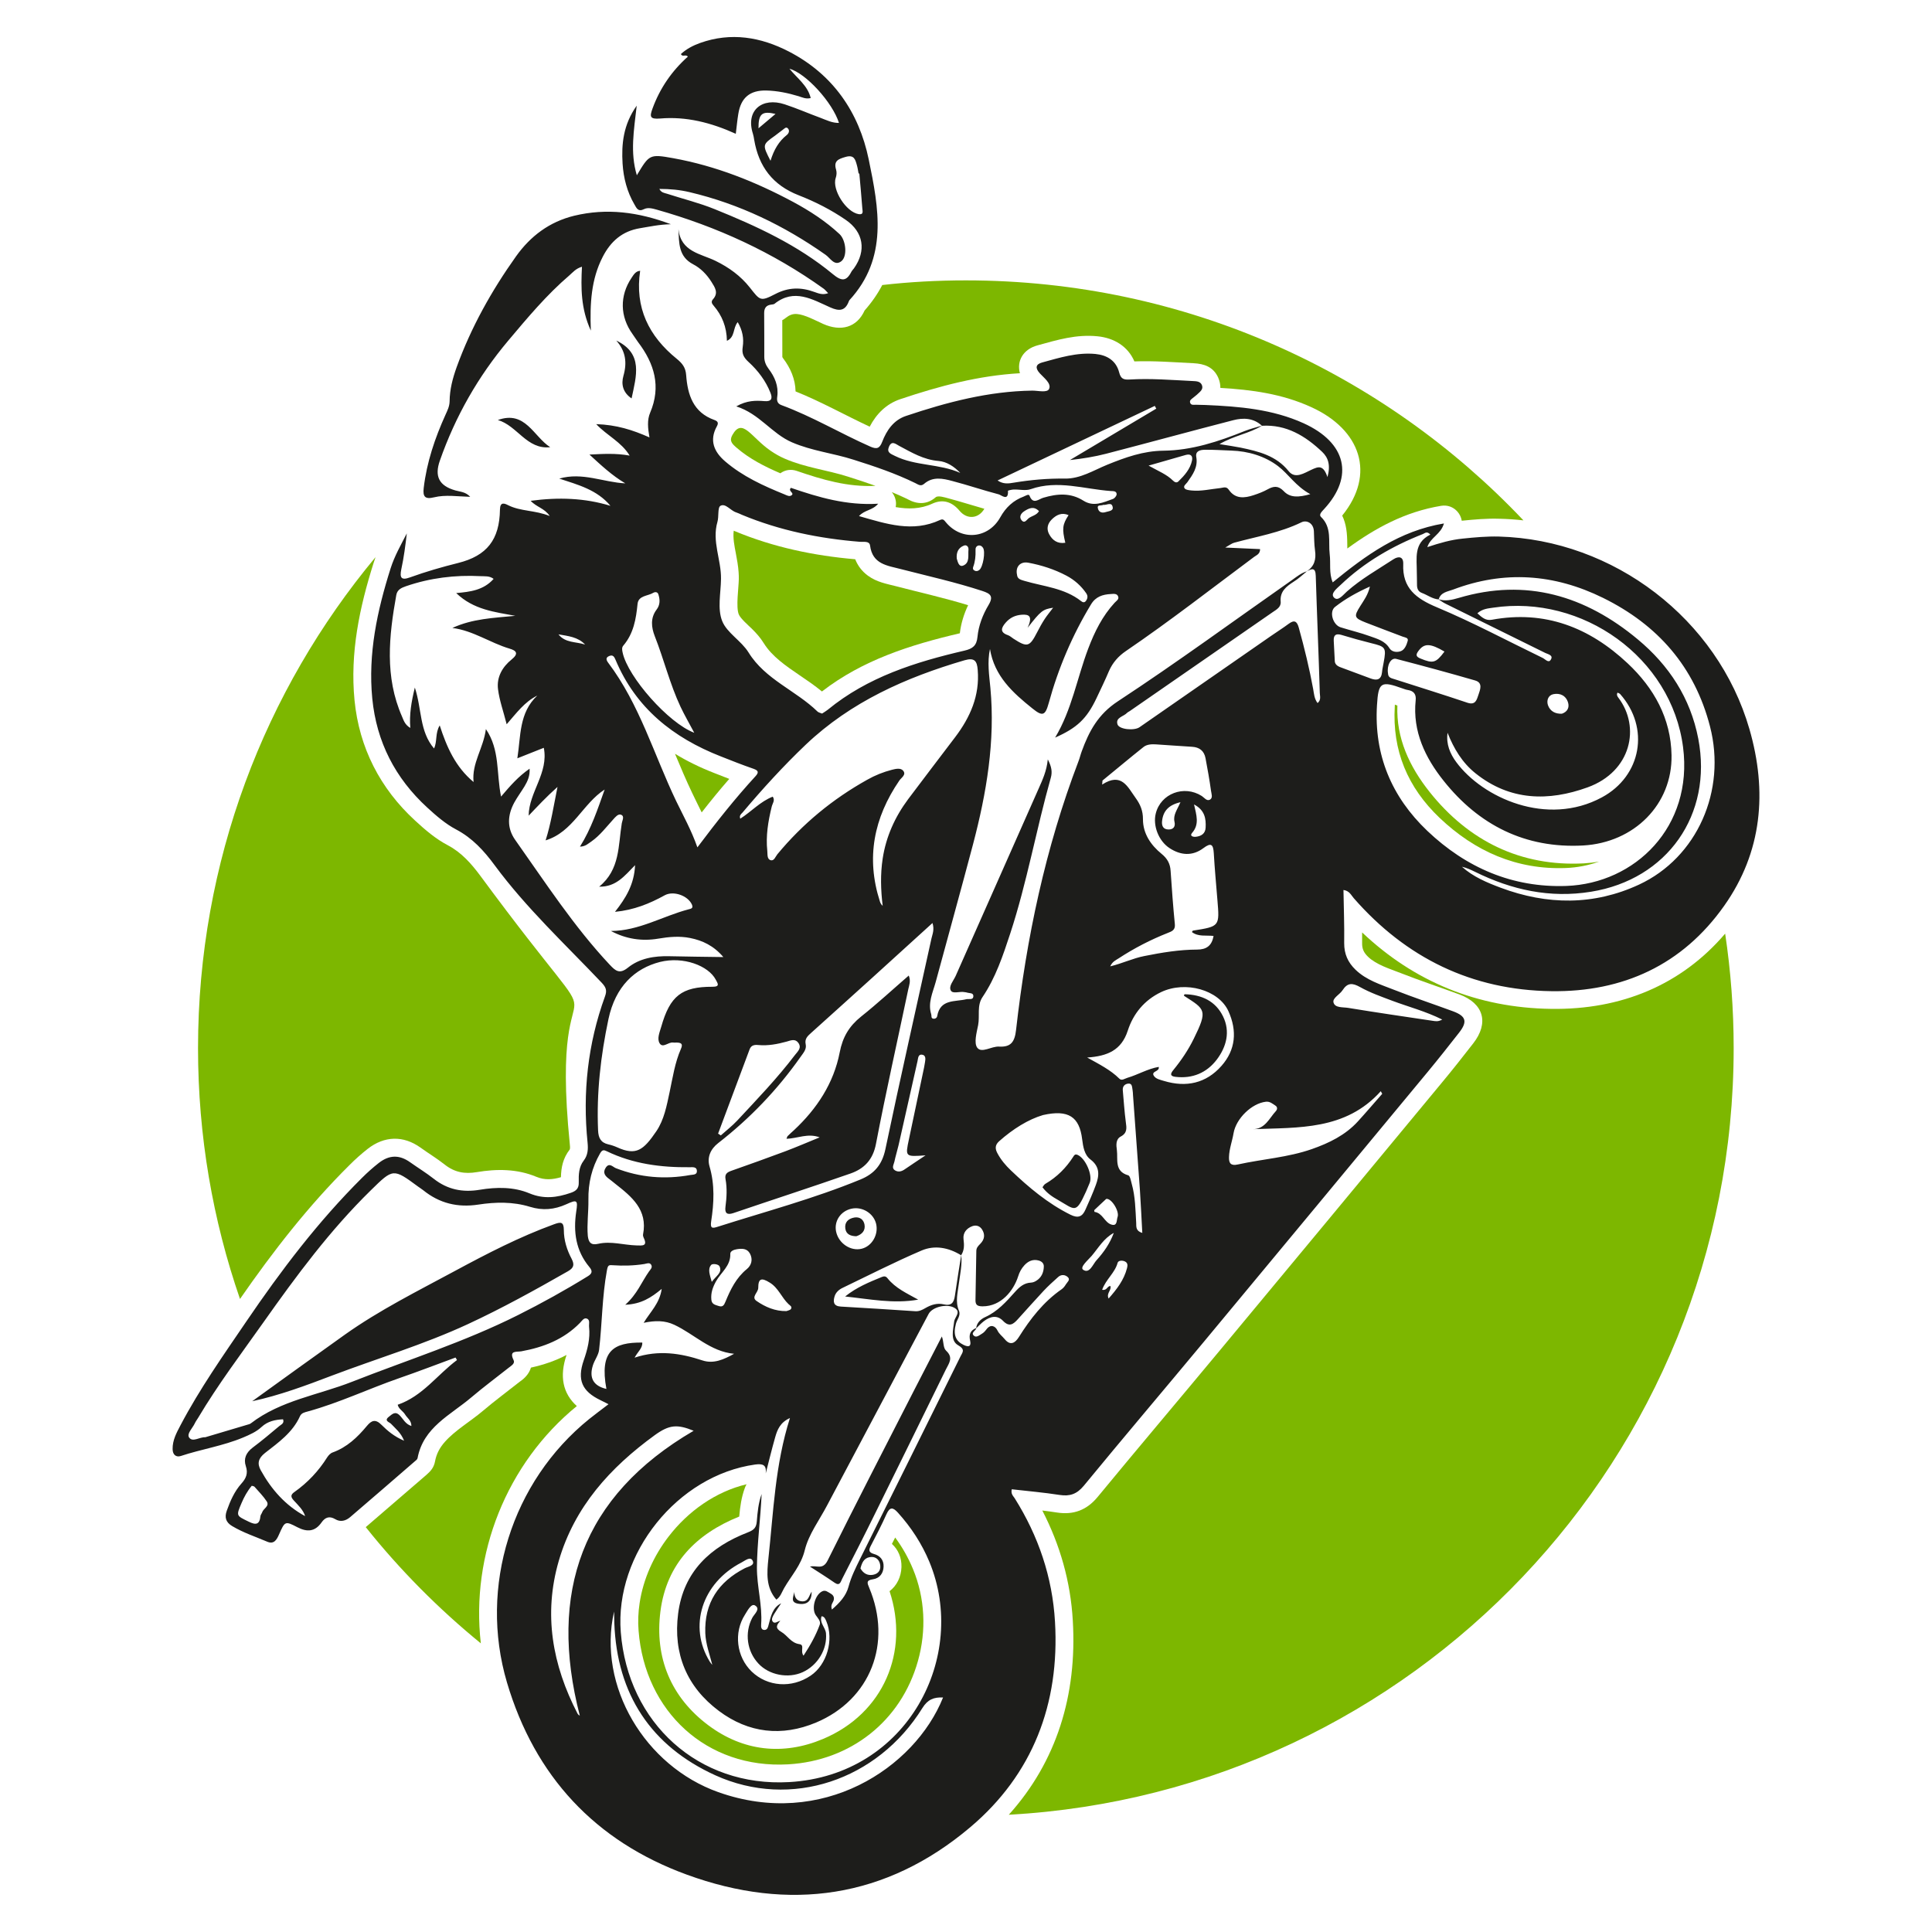
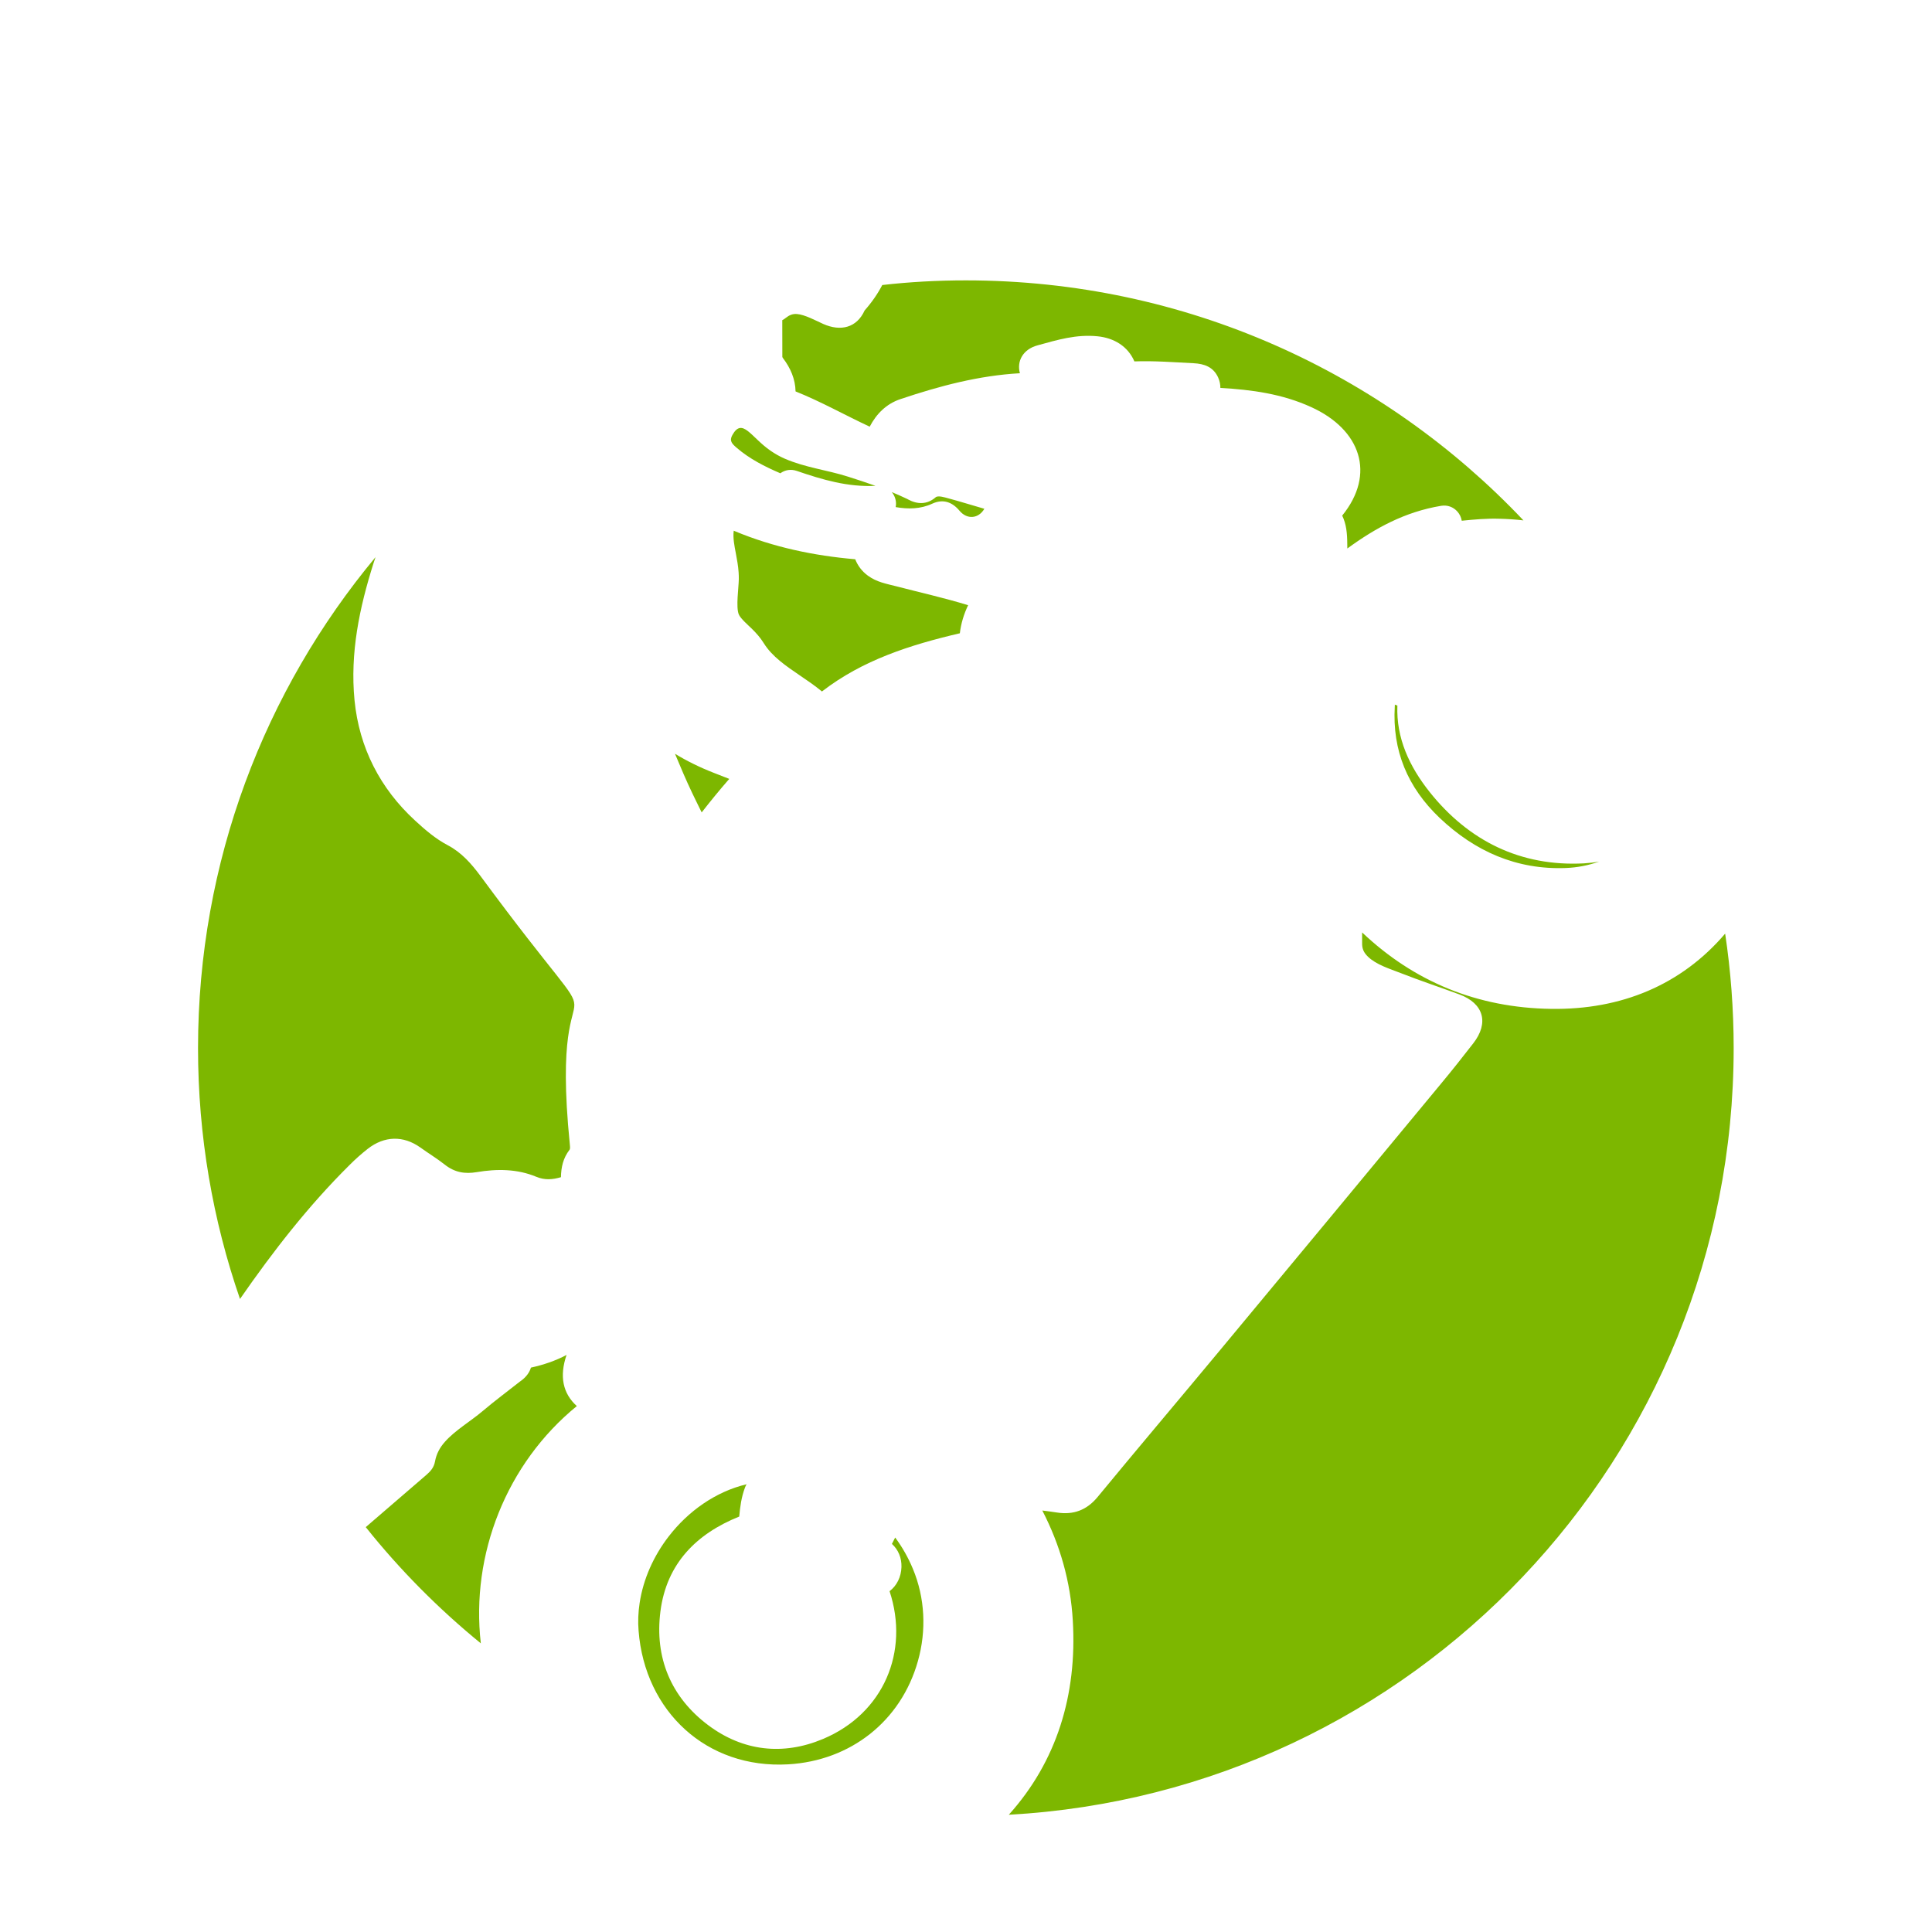
<svg xmlns="http://www.w3.org/2000/svg" version="1.1" id="Calque_1" x="0px" y="0px" width="32px" height="32px" viewBox="0 0 32 32" enable-background="new 0 0 32 32" xml:space="preserve">
  <g>
    <path fill-rule="evenodd" clip-rule="evenodd" fill="#7DB700" d="M15.998,4.644c3.637,0,6.918,1.527,9.235,3.975   c-0.132-0.015-0.264-0.024-0.397-0.027c-0.21-0.007-0.417,0.012-0.625,0.033c-0.008-0.055-0.033-0.107-0.072-0.152   c-0.069-0.077-0.166-0.112-0.27-0.095c-0.597,0.099-1.088,0.367-1.553,0.707c-0.001-0.026-0.001-0.051-0.001-0.075   c-0.001-0.175-0.015-0.329-0.084-0.47c0.56-0.689,0.307-1.424-0.513-1.797c-0.481-0.22-0.986-0.288-1.505-0.318   c0.001-0.054-0.01-0.11-0.035-0.169c-0.079-0.178-0.231-0.231-0.41-0.24c-0.327-0.016-0.652-0.042-0.979-0.03   c-0.106-0.248-0.335-0.389-0.611-0.416c-0.352-0.035-0.659,0.058-0.993,0.15c-0.244,0.066-0.347,0.265-0.292,0.462   c-0.68,0.038-1.331,0.211-1.977,0.428c-0.238,0.079-0.401,0.247-0.511,0.457c-0.412-0.192-0.806-0.415-1.228-0.584   c-0.004-0.203-0.083-0.387-0.209-0.552c-0.002-0.004-0.009-0.013-0.01-0.017c-0.001-0.204,0-0.407-0.001-0.611   c0.02-0.01,0.039-0.022,0.058-0.038c0.056-0.044,0.11-0.069,0.183-0.064c0.131,0.009,0.318,0.111,0.438,0.165   c0.289,0.128,0.555,0.063,0.685-0.224c0.122-0.138,0.217-0.277,0.292-0.421C15.066,4.669,15.529,4.644,15.998,4.644L15.998,4.644z    M28.574,15.464c0.093,0.619,0.141,1.252,0.141,1.896c0,6.786-5.313,12.329-12.006,12.698c0.792-0.881,1.133-1.983,1.06-3.215   c-0.037-0.648-0.212-1.257-0.505-1.824c0.08,0.01,0.161,0.02,0.242,0.033c0.275,0.043,0.494-0.04,0.673-0.256   c0.659-0.8,1.33-1.592,1.993-2.39c1.237-1.488,2.472-2.978,3.705-4.468c0.179-0.215,0.353-0.436,0.524-0.656   c0.265-0.339,0.174-0.662-0.229-0.811c-0.324-0.12-0.652-0.228-0.975-0.355c-0.174-0.068-0.402-0.137-0.539-0.27   c-0.068-0.066-0.099-0.129-0.097-0.225c0-0.059,0-0.118,0-0.177c0.858,0.813,1.906,1.25,3.133,1.266   C26.846,16.727,27.845,16.318,28.574,15.464L28.574,15.464z M7.964,27.219c-0.701-0.572-1.341-1.217-1.906-1.925   c0.335-0.287,0.67-0.576,1.004-0.865c0.072-0.063,0.124-0.122,0.143-0.222c0.023-0.127,0.079-0.23,0.164-0.326   c0.169-0.191,0.427-0.341,0.625-0.509c0.199-0.169,0.41-0.325,0.615-0.487c0.011-0.007,0.022-0.016,0.033-0.024   c0.074-0.057,0.128-0.128,0.152-0.209c0.209-0.046,0.407-0.113,0.59-0.21c-0.121,0.354-0.062,0.638,0.17,0.847   C8.389,24.239,7.795,25.747,7.964,27.219L7.964,27.219z M3.975,21.515c-0.45-1.302-0.695-2.699-0.695-4.154   c0-3.093,1.105-5.928,2.94-8.133C6.209,9.259,6.198,9.291,6.188,9.324c-0.235,0.742-0.392,1.492-0.316,2.274   c0.077,0.786,0.424,1.462,1.005,1.995c0.166,0.153,0.338,0.301,0.54,0.407c0.226,0.119,0.389,0.304,0.539,0.506   c2.546,3.453,1.111,0.755,1.482,4.448c0.002,0.019,0.009,0.071-0.004,0.089c-0.107,0.138-0.14,0.29-0.143,0.455   c-0.137,0.04-0.267,0.052-0.409-0.007c-0.314-0.131-0.652-0.133-0.984-0.077c-0.201,0.034-0.369,0.004-0.531-0.124   c-0.129-0.102-0.269-0.186-0.402-0.282c-0.285-0.204-0.599-0.195-0.875,0.021c-0.107,0.084-0.208,0.174-0.303,0.27   C5.106,19.974,4.52,20.729,3.975,21.515L3.975,21.515z M12.765,7.467c-0.326-0.223-0.468-0.56-0.635-0.261   c-0.054,0.096-0.006,0.144,0.072,0.211c0.212,0.183,0.466,0.312,0.723,0.422c0.078-0.057,0.176-0.072,0.27-0.04   c0.427,0.147,0.85,0.271,1.306,0.248c-0.151-0.054-0.303-0.104-0.455-0.152c-0.351-0.112-0.704-0.149-1.048-0.298   C12.916,7.562,12.838,7.517,12.765,7.467L12.765,7.467z M14.771,8.151c0.014,0.017,0.026,0.035,0.037,0.056   c0.031,0.062,0.04,0.129,0.027,0.192c0.206,0.036,0.412,0.034,0.607-0.057c0.181-0.083,0.332-0.025,0.451,0.118   c0.125,0.149,0.314,0.133,0.411-0.033C16.103,8.37,15.903,8.306,15.7,8.252c-0.042-0.011-0.162-0.05-0.202-0.016   c-0.142,0.124-0.304,0.12-0.46,0.035c-0.003-0.001-0.005-0.003-0.008-0.005C14.945,8.225,14.859,8.188,14.771,8.151L14.771,8.151z    M12.366,24.584c-0.012,0.018-0.021,0.038-0.029,0.061c-0.057,0.154-0.079,0.312-0.093,0.474c-0.71,0.285-1.204,0.78-1.305,1.569   c-0.099,0.767,0.173,1.423,0.792,1.887c0.576,0.431,1.238,0.506,1.9,0.228c1.006-0.422,1.434-1.448,1.103-2.448   c0.12-0.091,0.192-0.236,0.197-0.399c0.005-0.154-0.054-0.29-0.158-0.384c0.018-0.036,0.036-0.071,0.054-0.106   c0.118,0.16,0.216,0.332,0.293,0.518c0.202,0.483,0.226,1.024,0.084,1.527c-0.28,0.999-1.119,1.653-2.15,1.712   c-1.351,0.077-2.373-0.877-2.477-2.212c-0.013-0.152-0.006-0.306,0.017-0.458c0.06-0.401,0.234-0.784,0.481-1.104   C11.396,25.032,11.852,24.706,12.366,24.584L12.366,24.584z M13.614,11.453c0.674-0.521,1.46-0.771,2.284-0.964   c0.019-0.162,0.067-0.318,0.137-0.465c-0.39-0.12-0.79-0.209-1.185-0.312c-0.172-0.044-0.327-0.069-0.476-0.178   c-0.098-0.072-0.167-0.165-0.209-0.271c-0.685-0.059-1.354-0.199-1.991-0.464c-0.006-0.002-0.014-0.006-0.021-0.009   c-0.016,0.121,0.012,0.255,0.034,0.37c0.02,0.107,0.04,0.213,0.047,0.322c0.002,0.037,0.004,0.074,0.003,0.11   c-0.002,0.141-0.05,0.462-0.001,0.583c0.026,0.067,0.16,0.184,0.213,0.235c0.075,0.074,0.145,0.151,0.2,0.241   c0.14,0.226,0.373,0.381,0.587,0.528C13.366,11.267,13.494,11.354,13.614,11.453L13.614,11.453z M26.487,14.27   c-0.177,0.064-0.364,0.1-0.553,0.107c-0.813,0.031-1.505-0.275-2.09-0.831c-0.529-0.504-0.786-1.114-0.742-1.847   c0.001-0.008,0.001-0.018,0.001-0.028c0.011,0.004,0.021,0.008,0.028,0.01c0.004,0.002,0.009,0.004,0.014,0.005   c-0.021,0.538,0.199,1.01,0.532,1.429c0.647,0.814,1.511,1.241,2.559,1.185C26.32,14.295,26.405,14.285,26.487,14.27L26.487,14.27z    M11.622,13.456c-0.051-0.105-0.104-0.209-0.155-0.317c-0.104-0.217-0.196-0.436-0.287-0.654c0.202,0.123,0.419,0.229,0.651,0.319   c0.083,0.032,0.165,0.064,0.248,0.097C11.921,13.081,11.77,13.267,11.622,13.456z" />
-     <path fill-rule="evenodd" clip-rule="evenodd" fill="#1D1D1B" d="M18.274,8.362c0.055,0.01,0.139-0.058,0.156,0.039   c0.012,0.062-0.067,0.065-0.114,0.08c-0.056,0.019-0.11,0.008-0.129-0.051C18.162,8.35,18.24,8.381,18.274,8.362L18.274,8.362z    M14.183,20.476c0.095-0.03,0.154-0.094,0.136-0.194c-0.016-0.083-0.079-0.131-0.169-0.116c-0.098,0.018-0.163,0.076-0.149,0.182   C14.014,20.446,14.091,20.474,14.183,20.476L14.183,20.476z M15.208,21.526c-0.188-0.105-0.375-0.188-0.508-0.354   c-0.026-0.034-0.055-0.037-0.092-0.022c-0.21,0.086-0.421,0.171-0.61,0.324C14.401,21.516,14.8,21.599,15.208,21.526L15.208,21.526   z M17.267,19.665c0.074,0.099,0.165,0.158,0.255,0.209c0.289,0.166,0.295,0.237,0.465-0.136c0.021-0.048,0.042-0.097,0.062-0.146   c0.053-0.131-0.072-0.41-0.202-0.464c-0.04-0.017-0.055,0.005-0.069,0.029c-0.119,0.186-0.271,0.338-0.462,0.45   C17.293,19.62,17.28,19.647,17.267,19.665L17.267,19.665z M19.612,16.479c0,0.006-0.002,0.015,0.001,0.016   c0.349,0.224,0.395,0.233,0.159,0.711c-0.091,0.185-0.206,0.356-0.337,0.516c-0.053,0.064-0.057,0.103,0.035,0.114   c0.281,0.033,0.516-0.066,0.684-0.286c0.16-0.212,0.226-0.463,0.104-0.714c-0.123-0.254-0.355-0.362-0.634-0.368   C19.62,16.467,19.616,16.475,19.612,16.479L19.612,16.479z M13.444,26.364c-0.047,0.061-0.049,0.166-0.161,0.159   c-0.097-0.006-0.122-0.075-0.13-0.156c-0.003,0.073-0.074,0.17,0.065,0.195C13.372,26.588,13.444,26.517,13.444,26.364   L13.444,26.364z M15.6,22.136c-0.153,0.296-0.307,0.593-0.459,0.89c-0.48,0.939-0.964,1.876-1.433,2.821   c-0.081,0.164-0.187,0.073-0.292,0.101c0.136,0.088,0.274,0.174,0.408,0.267c0.087,0.06,0.1-0.016,0.124-0.063   c0.185-0.362,0.37-0.724,0.549-1.089c0.392-0.792,0.78-1.586,1.169-2.379c0.051-0.103,0.13-0.196,0.005-0.312   C15.618,22.323,15.635,22.228,15.6,22.136L15.6,22.136z M15.052,16.158c-0.268,0.232-0.521,0.466-0.79,0.68   c-0.197,0.158-0.305,0.338-0.354,0.593c-0.099,0.511-0.378,0.935-0.759,1.29c-0.035,0.032-0.07,0.063-0.104,0.097   c-0.007,0.007-0.009,0.02-0.018,0.044c0.184-0.006,0.354-0.097,0.549-0.024c-0.188,0.077-0.376,0.158-0.566,0.23   c-0.298,0.111-0.598,0.219-0.897,0.324c-0.072,0.025-0.111,0.056-0.096,0.138c0.028,0.153,0.019,0.306-0.001,0.458   c-0.013,0.1,0.02,0.141,0.129,0.105c0.647-0.22,1.297-0.431,1.942-0.656c0.226-0.079,0.372-0.227,0.422-0.492   c0.164-0.856,0.356-1.707,0.535-2.56C15.058,16.319,15.089,16.251,15.052,16.158L15.052,16.158z M4.177,23.209   c0.454-0.098,0.889-0.26,1.324-0.426c0.75-0.284,1.519-0.513,2.248-0.851c0.567-0.263,1.113-0.565,1.656-0.875   c0.097-0.055,0.115-0.107,0.062-0.209c-0.078-0.146-0.128-0.308-0.128-0.475c-0.001-0.141-0.054-0.135-0.163-0.095   c-0.572,0.208-1.109,0.486-1.645,0.775c-0.617,0.333-1.246,0.646-1.819,1.053C5.198,22.471,4.688,22.841,4.177,23.209L4.177,23.209   z M10.208,5.641c0.157,0.177,0.18,0.366,0.118,0.584c-0.041,0.142-0.007,0.279,0.135,0.374C10.539,6.228,10.658,5.856,10.208,5.641   L10.208,5.641z M8.246,6.957c0.322,0.092,0.479,0.493,0.867,0.45C8.837,7.23,8.701,6.792,8.246,6.957L8.246,6.957z M9.786,5.476   C9.62,5.111,9.621,4.771,9.639,4.418C9.537,4.448,9.489,4.51,9.433,4.559C9.055,4.882,8.737,5.263,8.418,5.642   C7.919,6.235,7.542,6.898,7.286,7.628C7.193,7.891,7.273,8.046,7.542,8.123c0.08,0.023,0.17,0.022,0.246,0.106   C7.575,8.223,7.379,8.191,7.19,8.237c-0.151,0.037-0.189-0.01-0.172-0.155c0.05-0.426,0.186-0.827,0.362-1.215   c0.032-0.07,0.065-0.137,0.067-0.218c0.001-0.197,0.051-0.385,0.117-0.569c0.239-0.659,0.578-1.265,0.983-1.834   C8.786,3.911,9.1,3.673,9.512,3.573c0.538-0.129,1.057-0.063,1.6,0.141C10.917,3.718,10.76,3.754,10.6,3.78   c-0.294,0.048-0.486,0.218-0.618,0.476C9.792,4.626,9.769,5.023,9.786,5.476L9.786,5.476z M9.25,10.507   c0.159,0.028,0.323,0.042,0.441,0.169C9.541,10.626,9.363,10.652,9.25,10.507L9.25,10.507z M11.789,21.232   c-0.032-0.12-0.071-0.208-0.01-0.281c0.021-0.025,0.122-0.016,0.14,0.026C11.965,21.084,11.861,21.131,11.789,21.232L11.789,21.232   z M12.563,2.125c-0.002-0.243,0.06-0.29,0.282-0.238C12.754,1.963,12.669,2.035,12.563,2.125L12.563,2.125z M17.209,8.466   c-0.042,0.071-0.12,0.077-0.174,0.12c-0.031,0.025-0.065,0.089-0.113,0.033c-0.048-0.057-0.012-0.115,0.039-0.149   C17.038,8.419,17.123,8.376,17.209,8.466L17.209,8.466z M15.847,9.253c-0.009-0.097,0.021-0.177,0.115-0.215   c0.05-0.021,0.083,0.02,0.079,0.066c-0.01,0.094,0.026,0.218-0.088,0.264C15.882,9.395,15.865,9.31,15.847,9.253L15.847,9.253z    M16.209,9.035c0.034-0.004,0.056,0.013,0.073,0.039c0.043,0.063,0,0.318-0.061,0.366C16.196,9.46,16.168,9.466,16.14,9.45   c-0.025-0.013-0.03-0.035-0.021-0.059c0.033-0.089,0.042-0.182,0.039-0.277C16.155,9.08,16.166,9.044,16.209,9.035L16.209,9.035z    M19.777,13.324c0.179,0.095,0.2,0.235,0.192,0.385c-0.005,0.099-0.074,0.142-0.165,0.151c-0.044,0.004-0.104-0.013-0.059-0.065   C19.869,13.654,19.817,13.501,19.777,13.324L19.777,13.324z M14.252,25.978c0.022-0.086,0.053-0.17,0.154-0.187   c0.086-0.015,0.151,0.03,0.17,0.114c0.02,0.093-0.021,0.162-0.118,0.179C14.37,26.099,14.3,26.062,14.252,25.978L14.252,25.978z    M18.448,20.421c-0.063,0.172-0.165,0.319-0.284,0.45c-0.064,0.069-0.117,0.233-0.224,0.16c-0.059-0.042,0.079-0.158,0.141-0.229   C18.194,20.668,18.283,20.508,18.448,20.421L18.448,20.421z M19.552,13.287c-0.053,0.125-0.124,0.21-0.099,0.323   c0.019,0.079-0.016,0.129-0.097,0.129c-0.093,0-0.118-0.065-0.108-0.144C19.267,13.433,19.355,13.333,19.552,13.287L19.552,13.287z    M12.762,2.663c0.058-0.187,0.139-0.323,0.27-0.427c0.034-0.027,0.05-0.074,0.019-0.108c-0.032-0.036-0.062,0.006-0.089,0.024   c-0.043,0.03-0.083,0.065-0.125,0.095C12.626,2.397,12.626,2.397,12.762,2.663L12.762,2.663z M23.925,10.792   c-0.142,0.19-0.188,0.201-0.396,0.116c-0.079-0.032-0.082-0.064-0.034-0.128C23.59,10.652,23.688,10.653,23.925,10.792   L23.925,10.792z M25.871,11.821c-0.107,0.006-0.196-0.039-0.232-0.141c-0.026-0.075,0.002-0.163,0.088-0.182   c0.113-0.024,0.212,0.024,0.246,0.142C25.995,11.719,25.962,11.79,25.871,11.821L25.871,11.821z M18.255,21.363   c0.082,0.017,0.083-0.065,0.137-0.062c0.021,0.07-0.072,0.119-0.03,0.207c0.136-0.154,0.255-0.308,0.305-0.504   c0.011-0.042,0.014-0.084-0.03-0.108c-0.046-0.025-0.115-0.02-0.126,0.021C18.466,21.084,18.316,21.191,18.255,21.363   L18.255,21.363z M18.322,19.858c0.085-0.018,0.225,0.207,0.188,0.301c-0.018,0.049,0,0.157-0.104,0.123   c-0.113-0.036-0.144-0.192-0.277-0.209c-0.002-0.001-0.008-0.027-0.002-0.032C18.193,19.977,18.262,19.915,18.322,19.858   L18.322,19.858z M17.645,8.99c-0.129,0.02-0.214-0.04-0.27-0.146c-0.046-0.089-0.022-0.174,0.046-0.241   c0.075-0.074,0.163-0.12,0.278-0.071C17.597,8.688,17.589,8.758,17.645,8.99L17.645,8.99z M15.905,7.833   c-0.347-0.155-0.741-0.112-1.083-0.282c-0.066-0.034-0.138-0.053-0.099-0.149c0.045-0.111,0.111-0.049,0.17-0.017   c0.207,0.11,0.406,0.23,0.652,0.25C15.68,7.646,15.803,7.726,15.905,7.833L15.905,7.833z M19.024,7.712   c0.238-0.068,0.428-0.123,0.617-0.177c0.076-0.021,0.118,0.012,0.103,0.09c-0.029,0.143-0.124,0.249-0.225,0.348   c-0.031,0.031-0.065,0.013-0.092-0.014C19.326,7.859,19.195,7.807,19.024,7.712L19.024,7.712z M13.026,21.716   c-0.188,0.003-0.35-0.068-0.494-0.167c-0.097-0.066,0.027-0.14,0.027-0.218c0-0.157,0.053-0.173,0.192-0.086   c0.141,0.086,0.195,0.247,0.309,0.355c0.023,0.022,0.066,0.042,0.04,0.082C13.086,21.701,13.049,21.706,13.026,21.716   L13.026,21.716z M11.798,27.576c-0.013-0.017-0.029-0.033-0.04-0.051c-0.362-0.585-0.132-1.307,0.525-1.646   c0.059-0.031,0.145-0.104,0.182-0.031c0.044,0.083-0.073,0.098-0.129,0.127c-0.438,0.226-0.672,0.575-0.654,1.076   C11.689,27.232,11.754,27.4,11.798,27.576L11.798,27.576z M4.17,24.609c0.017,0.006,0.037,0.006,0.046,0.017   c0.069,0.079,0.145,0.155,0.202,0.242c0.05,0.079-0.055,0.117-0.075,0.179c-0.007,0.022-0.026,0.042-0.029,0.063   c-0.014,0.145-0.077,0.152-0.196,0.093C3.913,25.103,3.909,25.11,4,24.897C4.043,24.795,4.096,24.698,4.17,24.609L4.17,24.609z    M17.443,10.066c-0.053,0.071-0.101,0.127-0.141,0.189c-0.045,0.069-0.085,0.142-0.122,0.214c-0.127,0.248-0.164,0.258-0.395,0.109   c-0.029-0.02-0.057-0.045-0.089-0.057c-0.142-0.048-0.112-0.125-0.037-0.21c0.069-0.079,0.155-0.121,0.262-0.129   c0.121-0.009,0.19,0.02,0.099,0.217C17.24,10.117,17.271,10.092,17.443,10.066L17.443,10.066z M13.849,20.402   c-0.038-0.174,0.073-0.342,0.253-0.382c0.179-0.04,0.366,0.075,0.409,0.249c0.043,0.179-0.068,0.372-0.239,0.414   C14.09,20.728,13.891,20.595,13.849,20.402L13.849,20.402z M12.204,20.691c-0.049,0.008-0.109,0.031-0.108,0.076   c0.008,0.201-0.156,0.308-0.238,0.458c-0.053,0.097-0.086,0.189-0.076,0.3c0.007,0.081,0.066,0.087,0.12,0.106   c0.068,0.023,0.09-0.012,0.114-0.071c0.083-0.202,0.177-0.396,0.354-0.54c0.077-0.063,0.103-0.16,0.052-0.256   C12.374,20.675,12.289,20.678,12.204,20.691L12.204,20.691z M15.33,19.136c-0.139,0.094-0.241,0.16-0.341,0.229   c-0.053,0.038-0.109,0.054-0.165,0.02c-0.062-0.039-0.02-0.097-0.01-0.144c0.019-0.092,0.048-0.182,0.069-0.273   c0.105-0.464,0.209-0.929,0.314-1.393c0.01-0.043,0.009-0.111,0.068-0.107c0.071,0.005,0.066,0.069,0.056,0.125   c-0.005,0.029-0.009,0.058-0.015,0.086c-0.083,0.396-0.167,0.793-0.251,1.19C14.993,19.161,14.991,19.161,15.33,19.136   L15.33,19.136z M16.845,9.519c-0.029-0.132,0.055-0.223,0.186-0.199c0.221,0.041,0.434,0.11,0.633,0.215   c0.132,0.07,0.242,0.167,0.327,0.291c0.032,0.046,0.024,0.089-0.007,0.13c-0.024,0.031-0.055,0.019-0.078,0   c-0.275-0.217-0.62-0.241-0.939-0.335C16.908,9.603,16.85,9.591,16.845,9.519L16.845,9.519z M14.221,2.875   c0.004-0.001,0.008-0.001,0.012-0.002c0.017,0.193,0.036,0.387,0.05,0.581c0.003,0.041,0.025,0.106-0.06,0.093   c-0.209-0.034-0.446-0.406-0.381-0.599c0.016-0.048,0.019-0.094,0.006-0.139c-0.044-0.145,0.039-0.176,0.158-0.21   c0.142-0.041,0.161,0.045,0.187,0.138C14.206,2.782,14.212,2.828,14.221,2.875L14.221,2.875z M13.608,26.77   c0.049,0.005,0.063,0.048,0.079,0.084c0.128,0.307,0.009,0.719-0.26,0.9c-0.314,0.213-0.715,0.184-0.977-0.068   c-0.252-0.244-0.301-0.645-0.111-0.942c0.042-0.066,0.103-0.19,0.166-0.153c0.099,0.058-0.012,0.141-0.046,0.207   c-0.128,0.246-0.089,0.551,0.103,0.756c0.177,0.191,0.493,0.252,0.734,0.142c0.25-0.115,0.408-0.38,0.385-0.644   C13.671,26.953,13.569,26.88,13.608,26.77L13.608,26.77z M22.69,9.715c-0.033,0.142-0.102,0.231-0.16,0.324   c-0.108,0.172-0.104,0.196,0.095,0.274c0.202,0.08,0.407,0.154,0.609,0.232c0.034,0.013,0.098,0.016,0.082,0.07   c-0.018,0.066-0.049,0.145-0.113,0.17c-0.061,0.023-0.149,0.017-0.189-0.048c-0.075-0.123-0.203-0.156-0.322-0.199   c-0.159-0.058-0.326-0.097-0.488-0.148c-0.128-0.04-0.193-0.26-0.091-0.338C22.282,9.919,22.47,9.814,22.69,9.715L22.69,9.715z    M23.888,16.887c-0.071,0.04-0.117,0.026-0.163,0.02c-0.465-0.069-0.93-0.137-1.393-0.213c-0.087-0.015-0.221,0.004-0.245-0.09   c-0.02-0.073,0.103-0.13,0.15-0.203c0.081-0.125,0.162-0.124,0.29-0.052c0.168,0.094,0.354,0.159,0.534,0.227   C23.33,16.677,23.608,16.748,23.888,16.887L23.888,16.887z M18.92,20.421c-0.014-0.246-0.024-0.483-0.04-0.72   c-0.037-0.522-0.076-1.044-0.114-1.565c-0.002-0.029-0.002-0.059-0.008-0.088c-0.009-0.043-0.004-0.107-0.071-0.1   c-0.058,0.006-0.096,0.046-0.09,0.111c0.016,0.175,0.027,0.352,0.05,0.526c0.014,0.099,0.026,0.181-0.083,0.239   c-0.087,0.046-0.076,0.146-0.065,0.224c0.02,0.155-0.046,0.352,0.188,0.419c0.031,0.009,0.044,0.091,0.058,0.141   c0.06,0.212,0.061,0.43,0.074,0.647C18.821,20.319,18.81,20.389,18.92,20.421L18.92,20.421z M22.108,10.943   c-0.001,0.057,0.041,0.091,0.103,0.112c0.165,0.061,0.33,0.124,0.495,0.184c0.103,0.037,0.173,0.018,0.185-0.107   c0.004-0.052,0.018-0.104,0.026-0.155c0.047-0.251,0.034-0.266-0.205-0.324c-0.165-0.041-0.329-0.087-0.491-0.136   c-0.094-0.028-0.135,0-0.13,0.097C22.097,10.72,22.102,10.825,22.108,10.943L22.108,10.943z M22.99,11.155   c0.002,0.072,0.06,0.079,0.109,0.095c0.402,0.129,0.807,0.255,1.208,0.39c0.133,0.044,0.153-0.052,0.18-0.13   c0.028-0.085,0.079-0.2-0.053-0.239c-0.434-0.126-0.871-0.244-1.309-0.358C23.036,10.89,22.967,11.022,22.99,11.155L22.99,11.155z    M11.939,18.806c-0.015-0.01-0.03-0.02-0.045-0.03c0.174-0.465,0.349-0.93,0.522-1.396c0.026-0.07,0.082-0.077,0.144-0.071   c0.161,0.015,0.316-0.015,0.47-0.057c0.067-0.019,0.14-0.053,0.193,0.021c0.061,0.086-0.012,0.143-0.056,0.201   c-0.292,0.384-0.626,0.732-0.955,1.085C12.129,18.648,12.03,18.724,11.939,18.806L11.939,18.806z M26.791,11.472   c-0.019,0.036-0.003,0.062,0.015,0.085c0.367,0.484,0.216,1.221-0.51,1.484c-0.649,0.235-1.285,0.224-1.855-0.231   c-0.221-0.176-0.362-0.411-0.465-0.673c-0.026,0.188,0.041,0.347,0.145,0.487c0.436,0.59,1.501,1.074,2.411,0.583   c0.657-0.354,0.798-1.152,0.303-1.711C26.824,11.484,26.806,11.48,26.791,11.472L26.791,11.472z M11.499,12.137   c-0.426-0.159-1.1-0.925-1.186-1.327c-0.009-0.042-0.018-0.084,0.012-0.118c0.17-0.2,0.21-0.44,0.235-0.69   c0.015-0.139,0.167-0.128,0.258-0.182c0.031-0.019,0.074-0.019,0.087,0.025c0.028,0.087,0.03,0.174-0.03,0.252   c-0.106,0.14-0.086,0.297-0.03,0.44c0.152,0.386,0.25,0.793,0.427,1.17C11.339,11.848,11.417,11.983,11.499,12.137L11.499,12.137z    M21.703,8.185c-0.242-0.131-0.362-0.334-0.535-0.465c-0.218-0.165-0.492-0.248-0.776-0.257c-0.147-0.005-0.294-0.016-0.44-0.013   c-0.068,0.001-0.156,0.017-0.138,0.119c0.031,0.17-0.059,0.293-0.148,0.419c-0.023,0.031-0.075,0.063-0.044,0.102   c0.021,0.026,0.074,0.029,0.114,0.034c0.16,0.016,0.317-0.024,0.476-0.04c0.05-0.005,0.098-0.034,0.141,0.028   c0.107,0.156,0.259,0.14,0.413,0.089c0.078-0.026,0.156-0.055,0.228-0.095c0.099-0.055,0.176-0.066,0.266,0.026   C21.367,8.248,21.51,8.239,21.703,8.185L21.703,8.185z M22.87,18.074c0.008,0.014,0.016,0.028,0.024,0.043   c-0.135,0.152-0.266,0.307-0.403,0.457c-0.208,0.228-0.479,0.359-0.761,0.458c-0.396,0.139-0.818,0.165-1.226,0.255   c-0.115,0.026-0.152-0.017-0.148-0.123c0.004-0.137,0.054-0.265,0.076-0.397c0.042-0.239,0.298-0.492,0.536-0.519   c0.066-0.007,0.11,0.034,0.158,0.065c0.036,0.024,0.032,0.063,0.005,0.092c-0.11,0.119-0.176,0.296-0.382,0.298   C21.508,18.673,22.286,18.724,22.87,18.074L22.87,18.074z M9.736,20.472c-0.017-0.199,0.013-0.399,0.01-0.598   c-0.005-0.278,0.056-0.532,0.194-0.772c0.035-0.061,0.063-0.057,0.11-0.034c0.434,0.21,0.897,0.27,1.374,0.265   c0.05,0,0.12-0.011,0.119,0.066c0,0.063-0.067,0.055-0.11,0.063c-0.421,0.076-0.832,0.042-1.232-0.113   c-0.051-0.02-0.108-0.098-0.167-0.01c-0.057,0.085-0.011,0.141,0.058,0.19c0.034,0.024,0.064,0.052,0.097,0.077   c0.274,0.215,0.542,0.431,0.462,0.84c-0.003,0.017,0.002,0.037,0.009,0.052c0.071,0.145-0.017,0.133-0.119,0.13   c-0.211-0.006-0.421-0.075-0.631-0.027C9.787,20.63,9.749,20.577,9.736,20.472L9.736,20.472z M17.275,18.469   c0.425-0.096,0.604,0.031,0.649,0.401c0.016,0.125,0.036,0.258,0.138,0.335c0.161,0.122,0.146,0.267,0.088,0.423   c-0.05,0.137-0.111,0.272-0.171,0.406c-0.051,0.118-0.122,0.149-0.25,0.085c-0.374-0.186-0.688-0.45-0.987-0.735   c-0.085-0.081-0.162-0.172-0.218-0.276c-0.04-0.071-0.051-0.137,0.023-0.204C16.779,18.697,17.036,18.539,17.275,18.469   L17.275,18.469z M9.603,28.415c-0.525-2.035,0.032-3.635,1.886-4.717c-0.272-0.111-0.403-0.102-0.646,0.074   c-0.736,0.535-1.327,1.184-1.588,2.081c-0.257,0.885-0.106,1.724,0.31,2.528c0.006,0.01,0.014,0.02,0.023,0.026   C9.596,28.414,9.607,28.417,9.603,28.415L9.603,28.415z M10.171,26.692c-0.281,1.234,0.512,2.56,1.725,2.991   c1.721,0.613,3.255-0.399,3.724-1.567c-0.154-0.008-0.255,0.034-0.342,0.174c-0.742,1.197-2.177,1.683-3.431,1.114   c-1.063-0.484-1.629-1.34-1.672-2.522C10.173,26.819,10.172,26.755,10.171,26.692L10.171,26.692z M10.044,23.005   c-0.117-0.633,0.118-0.773,0.594-0.768c0.006,0.094-0.074,0.15-0.127,0.25c0.4-0.132,0.763-0.073,1.124,0.046   c0.186,0.061,0.354-0.016,0.524-0.11c-0.393-0.037-0.658-0.324-0.99-0.48c-0.157-0.074-0.317-0.073-0.508-0.033   c0.112-0.185,0.265-0.322,0.299-0.562c-0.178,0.147-0.339,0.251-0.604,0.263c0.197-0.174,0.271-0.378,0.394-0.552   c0.023-0.032,0.062-0.066,0.036-0.11c-0.027-0.045-0.076-0.019-0.113-0.013c-0.175,0.028-0.351,0.032-0.528,0.02   c-0.065-0.005-0.077,0.001-0.093,0.088c-0.08,0.435-0.078,0.875-0.129,1.313c-0.01,0.089-0.077,0.171-0.104,0.261   C9.754,22.827,9.833,22.957,10.044,23.005L10.044,23.005z M11.551,14.035c0.322-0.429,0.629-0.815,0.963-1.179   c0.053-0.059,0.053-0.092-0.032-0.122c-0.183-0.063-0.364-0.135-0.544-0.206c-0.787-0.308-1.407-0.799-1.743-1.6   c-0.02-0.047-0.041-0.088-0.103-0.063c-0.065,0.026-0.051,0.068-0.019,0.111c0.522,0.691,0.758,1.523,1.126,2.291   C11.316,13.51,11.449,13.745,11.551,14.035L11.551,14.035z M18.007,17.516c0.336-0.023,0.566-0.12,0.672-0.444   c0.09-0.28,0.274-0.507,0.553-0.64c0.402-0.191,0.953-0.037,1.114,0.315c0.148,0.327,0.121,0.642-0.115,0.908   c-0.254,0.288-0.583,0.36-0.951,0.249c-0.062-0.019-0.136-0.032-0.17-0.087c-0.047-0.078,0.101-0.065,0.082-0.146   c-0.185,0.032-0.344,0.13-0.519,0.181c-0.044,0.013-0.094,0.054-0.133,0.014C18.394,17.721,18.21,17.629,18.007,17.516   L18.007,17.516z M6.693,23.863C6.531,23.794,6.419,23.7,6.319,23.6c-0.101-0.102-0.167-0.073-0.243,0.019   c-0.156,0.188-0.33,0.353-0.566,0.438c-0.036,0.012-0.069,0.048-0.09,0.08c-0.143,0.228-0.324,0.42-0.543,0.575   c-0.065,0.045-0.064,0.082-0.012,0.139c0.072,0.08,0.155,0.153,0.189,0.261c-0.326-0.176-0.559-0.442-0.735-0.76   c-0.063-0.114-0.04-0.198,0.07-0.286c0.222-0.173,0.457-0.338,0.579-0.608c0.025-0.057,0.081-0.066,0.131-0.08   c0.52-0.143,1.005-0.375,1.512-0.551c0.313-0.108,0.623-0.228,0.934-0.342c0.008,0.014,0.017,0.027,0.024,0.042   C7.241,22.771,7,23.125,6.587,23.267c0.015,0.07,0.087,0.103,0.123,0.162c0.034,0.058,0.104,0.096,0.104,0.19   c-0.1-0.031-0.136-0.118-0.194-0.176c-0.076-0.077-0.127-0.017-0.18,0.024c-0.085,0.066,0.009,0.087,0.036,0.115   C6.551,23.662,6.64,23.729,6.693,23.863L6.693,23.863z M18.255,12.995c0.321-0.208,0.421,0.037,0.554,0.221   c0.077,0.106,0.123,0.212,0.122,0.354c0,0.237,0.13,0.427,0.309,0.573c0.096,0.078,0.142,0.164,0.149,0.282   c0.02,0.294,0.041,0.587,0.07,0.88c0.011,0.099-0.049,0.121-0.116,0.147c-0.286,0.113-0.557,0.253-0.814,0.421   c-0.047,0.031-0.104,0.052-0.14,0.133c0.205-0.05,0.378-0.135,0.565-0.171c0.29-0.058,0.579-0.106,0.875-0.107   c0.15,0,0.244-0.062,0.271-0.226c-0.124-0.014-0.253,0.017-0.358-0.064c0.006-0.009,0.011-0.023,0.017-0.024   c0.443-0.07,0.442-0.069,0.405-0.509c-0.021-0.258-0.045-0.516-0.06-0.775c-0.009-0.14-0.041-0.181-0.171-0.083   c-0.182,0.137-0.378,0.121-0.561,0.001c-0.184-0.12-0.279-0.376-0.229-0.574c0.082-0.33,0.468-0.477,0.762-0.29   c0.043,0.028,0.083,0.091,0.137,0.06c0.051-0.03,0.022-0.099,0.016-0.147c-0.025-0.181-0.057-0.361-0.091-0.54   c-0.023-0.119-0.099-0.181-0.223-0.188c-0.2-0.011-0.399-0.028-0.6-0.04c-0.07-0.004-0.148-0.001-0.204,0.044   c-0.229,0.182-0.452,0.37-0.679,0.555C18.259,12.95,18.257,12.972,18.255,12.995L18.255,12.995z M10.931,15.933   c-0.415,0.106-0.738,0.404-0.853,0.946c-0.129,0.61-0.199,1.221-0.172,1.843c0.005,0.123,0.043,0.203,0.168,0.232   c0.051,0.011,0.103,0.029,0.15,0.05c0.313,0.142,0.434,0.046,0.647-0.267c0.129-0.19,0.172-0.424,0.22-0.649   c0.052-0.243,0.087-0.488,0.188-0.717c0.04-0.089-0.006-0.102-0.077-0.103c-0.018,0-0.036,0.003-0.052,0   c-0.079-0.013-0.17,0.099-0.224,0.013c-0.048-0.077,0-0.184,0.026-0.274c0.145-0.511,0.338-0.665,0.85-0.663   c0.132,0,0.083-0.06,0.053-0.118C11.734,15.996,11.319,15.836,10.931,15.933L10.931,15.933z M15.445,15.288   c0.035,0.112-0.001,0.184-0.017,0.256c-0.255,1.164-0.519,2.325-0.763,3.49c-0.054,0.256-0.182,0.407-0.413,0.502   c-0.77,0.317-1.574,0.531-2.365,0.783c-0.088,0.028-0.126,0.031-0.108-0.089c0.047-0.304,0.062-0.607-0.027-0.911   c-0.043-0.148,0.014-0.286,0.145-0.387c0.525-0.408,0.98-0.883,1.363-1.427c0.044-0.063,0.103-0.126,0.085-0.207   c-0.021-0.095,0.035-0.14,0.092-0.192c0.337-0.304,0.675-0.607,1.011-0.912C14.775,15.897,15.101,15.6,15.445,15.288L15.445,15.288   z M12.261,13.56c-0.02-0.056,0.017-0.078,0.038-0.102c0.331-0.392,0.676-0.771,1.048-1.125c0.747-0.709,1.656-1.112,2.629-1.397   c0.166-0.048,0.207,0.013,0.218,0.16c0.035,0.426-0.124,0.784-0.373,1.113c-0.26,0.344-0.522,0.684-0.78,1.029   c-0.218,0.293-0.365,0.618-0.421,0.982c-0.04,0.262-0.032,0.521,0,0.784c-0.025-0.023-0.039-0.048-0.047-0.076   c-0.232-0.721-0.099-1.383,0.323-2c0.033-0.048,0.119-0.096,0.063-0.163c-0.041-0.049-0.121-0.032-0.186-0.015   c-0.143,0.037-0.281,0.092-0.409,0.165c-0.572,0.319-1.07,0.729-1.488,1.234c-0.032,0.039-0.054,0.114-0.11,0.099   c-0.065-0.018-0.051-0.098-0.057-0.153c-0.027-0.25,0.014-0.493,0.073-0.734c0.012-0.053,0.06-0.104,0.017-0.166   C12.592,13.276,12.445,13.443,12.261,13.56L12.261,13.56z M24.47,10.158c0.075,0.069,0.14,0.126,0.24,0.107   c0.878-0.162,1.615,0.127,2.248,0.721c0.438,0.411,0.717,0.912,0.728,1.523c0.014,0.812-0.616,1.448-1.466,1.495   c-0.957,0.052-1.727-0.339-2.31-1.073c-0.301-0.377-0.516-0.816-0.462-1.332c0.011-0.099-0.031-0.156-0.132-0.171   c-0.028-0.004-0.057-0.015-0.085-0.025c-0.358-0.129-0.401-0.107-0.424,0.279c-0.05,0.822,0.242,1.516,0.833,2.079   c0.644,0.612,1.412,0.945,2.305,0.913c1.137-0.042,2.101-0.978,1.932-2.297c-0.191-1.489-1.671-2.534-3.145-2.312   C24.647,10.078,24.556,10.082,24.47,10.158L24.47,10.158z M7.493,10.401c0.331-0.154,0.683-0.166,1.042-0.201   c-0.342-0.064-0.691-0.1-0.979-0.377C7.79,9.803,8.01,9.775,8.176,9.588C8.107,9.535,8.029,9.547,7.959,9.543   C7.538,9.521,7.124,9.572,6.723,9.71C6.646,9.737,6.58,9.767,6.564,9.855c-0.122,0.679-0.195,1.354,0.095,2.014   c0.027,0.061,0.045,0.133,0.137,0.188c-0.018-0.224,0.016-0.425,0.075-0.669c0.118,0.358,0.074,0.724,0.318,1.009   c0.056-0.117,0.016-0.253,0.094-0.382c0.117,0.361,0.261,0.688,0.561,0.938c-0.033-0.313,0.163-0.557,0.204-0.877   c0.235,0.346,0.171,0.727,0.251,1.118c0.153-0.18,0.286-0.333,0.473-0.462c0.007,0.121-0.034,0.208-0.084,0.292   c-0.055,0.091-0.119,0.176-0.17,0.269c-0.112,0.207-0.125,0.42,0.015,0.618c0.5,0.706,0.972,1.435,1.567,2.069   c0.096,0.102,0.162,0.159,0.301,0.047c0.194-0.156,0.437-0.195,0.685-0.189c0.287,0.006,0.574,0.01,0.895,0.014   c-0.16-0.188-0.345-0.275-0.552-0.316c-0.174-0.035-0.351-0.019-0.527,0.011c-0.272,0.046-0.534,0.006-0.783-0.127   c0.463-0.002,0.855-0.245,1.284-0.358c0.04-0.011,0.085-0.015,0.057-0.08c-0.065-0.146-0.304-0.234-0.451-0.153   c-0.25,0.138-0.509,0.244-0.823,0.274c0.178-0.227,0.318-0.451,0.333-0.773c-0.175,0.177-0.314,0.362-0.595,0.356   c0.349-0.284,0.314-0.684,0.375-1.051c0.008-0.048,0.05-0.117-0.014-0.141c-0.047-0.018-0.094,0.04-0.129,0.079   c-0.115,0.126-0.218,0.264-0.36,0.364C9.744,13.97,9.7,14.021,9.606,14.023c0.188-0.299,0.293-0.621,0.409-0.946   c-0.364,0.235-0.525,0.704-0.978,0.842c0.088-0.276,0.132-0.563,0.197-0.885C9.047,13.2,8.906,13.353,8.756,13.51   c0.005-0.392,0.334-0.706,0.251-1.124c-0.134,0.054-0.278,0.111-0.438,0.174c0.058-0.372,0.026-0.753,0.33-1.039   c-0.21,0.104-0.34,0.284-0.507,0.475c-0.055-0.217-0.12-0.395-0.143-0.579c-0.026-0.2,0.071-0.37,0.225-0.494   c0.119-0.096,0.083-0.146-0.035-0.18C8.119,10.648,7.836,10.444,7.493,10.401L7.493,10.401z M13.616,11.819   c0.036-0.023,0.067-0.042,0.094-0.063c0.661-0.543,1.453-0.791,2.266-0.98c0.137-0.032,0.2-0.084,0.214-0.226   c0.018-0.189,0.088-0.37,0.184-0.53c0.088-0.147,0.026-0.189-0.101-0.231c-0.442-0.145-0.897-0.246-1.348-0.362   c-0.23-0.06-0.474-0.08-0.514-0.391c-0.011-0.08-0.105-0.057-0.167-0.062c-0.673-0.054-1.329-0.187-1.955-0.447   c-0.032-0.014-0.064-0.03-0.098-0.041c-0.093-0.03-0.174-0.155-0.258-0.108c-0.05,0.028-0.024,0.177-0.05,0.266   c-0.094,0.323,0.064,0.628,0.059,0.944c-0.003,0.235-0.062,0.496,0.02,0.699c0.078,0.196,0.316,0.325,0.437,0.521   c0.277,0.448,0.782,0.627,1.142,0.978C13.559,11.803,13.591,11.808,13.616,11.819L13.616,11.819z M3.401,23.805   c-0.097-0.005-0.21,0.089-0.269,0.004c-0.042-0.063,0.058-0.155,0.094-0.233c0.015-0.033,0.037-0.061,0.055-0.091   c0.329-0.554,0.717-1.066,1.088-1.591c0.542-0.767,1.099-1.519,1.772-2.178c0.372-0.365,0.371-0.366,0.783-0.063   c0.029,0.021,0.059,0.04,0.086,0.061c0.269,0.217,0.569,0.29,0.911,0.238c0.286-0.044,0.576-0.05,0.858,0.037   c0.208,0.064,0.403,0.047,0.602-0.043c0.178-0.082,0.193-0.069,0.163,0.123c-0.05,0.335-0.007,0.647,0.217,0.916   c0.057,0.067,0.048,0.109-0.024,0.153c-0.376,0.232-0.762,0.446-1.157,0.644c-0.887,0.445-1.833,0.744-2.753,1.106   c-0.56,0.22-1.177,0.306-1.672,0.687C4.139,23.588,4.113,23.593,4.09,23.6C3.859,23.669,3.627,23.738,3.401,23.805L3.401,23.805z    M21.646,9.463c-0.093,0.027-0.167,0.088-0.243,0.142c-0.961,0.673-1.907,1.367-2.888,2.011c-0.328,0.215-0.477,0.496-0.598,0.828   c-0.021,0.056-0.033,0.113-0.055,0.168c-0.548,1.436-0.861,2.927-1.033,4.448c-0.023,0.204-0.09,0.285-0.281,0.275   c-0.127-0.008-0.288,0.115-0.361,0.019c-0.059-0.078-0.011-0.25,0.014-0.375c0.03-0.155-0.024-0.322,0.073-0.465   c0.217-0.321,0.338-0.686,0.458-1.05c0.278-0.847,0.431-1.726,0.673-2.583c0.026-0.094,0.014-0.18-0.05-0.303   c-0.02,0.196-0.088,0.339-0.151,0.482c-0.457,1.036-0.918,2.07-1.375,3.104c-0.036,0.08-0.119,0.169-0.081,0.241   c0.033,0.063,0.151,0.01,0.23,0.028c0.012,0.002,0.024,0.002,0.035,0.006c0.042,0.015,0.112,0,0.109,0.063   c-0.004,0.066-0.073,0.038-0.116,0.048c-0.188,0.047-0.433-0.007-0.483,0.28c-0.005,0.031-0.037,0.049-0.068,0.042   c-0.038-0.009-0.022-0.046-0.031-0.072c-0.059-0.189,0.025-0.358,0.073-0.531c0.206-0.762,0.418-1.523,0.62-2.287   c0.223-0.848,0.369-1.705,0.287-2.588c-0.02-0.211-0.054-0.426-0.007-0.645c0.073,0.45,0.379,0.726,0.704,0.986   c0.169,0.137,0.212,0.116,0.269-0.089c0.158-0.577,0.39-1.123,0.701-1.636c0.077-0.128,0.193-0.164,0.327-0.171   c0.043-0.002,0.104-0.014,0.123,0.043c0.016,0.045-0.032,0.072-0.059,0.101c-0.203,0.221-0.332,0.481-0.438,0.761   c-0.185,0.488-0.271,1.012-0.548,1.473c0.363-0.16,0.524-0.313,0.685-0.652c0.07-0.149,0.143-0.298,0.207-0.45   c0.061-0.14,0.156-0.247,0.281-0.332c0.727-0.495,1.419-1.035,2.123-1.559c0.038-0.029,0.099-0.046,0.099-0.129   c-0.178-0.008-0.354-0.016-0.577-0.026c0.077-0.043,0.11-0.07,0.148-0.08c0.374-0.102,0.759-0.165,1.114-0.338   c0.084-0.042,0.2,0.011,0.206,0.148c0.005,0.106,0.004,0.213,0.019,0.318c0.021,0.146-0.01,0.265-0.139,0.347   c0.082-0.042,0.147-0.074,0.151,0.073c0.02,0.647,0.048,1.293,0.067,1.94c0.001,0.051,0.026,0.116-0.037,0.168   c-0.055-0.072-0.059-0.156-0.073-0.234c-0.063-0.342-0.145-0.679-0.238-1.015c-0.031-0.111-0.076-0.132-0.17-0.062   s-0.194,0.132-0.291,0.2c-0.726,0.503-1.451,1.008-2.177,1.511c-0.089,0.062-0.339,0.037-0.365-0.048   c-0.036-0.114,0.102-0.128,0.159-0.19c0.012-0.012,0.029-0.019,0.044-0.029c0.789-0.546,1.578-1.093,2.368-1.639   c0.063-0.043,0.14-0.083,0.132-0.173c-0.015-0.17,0.092-0.251,0.215-0.331C21.505,9.588,21.573,9.522,21.646,9.463L21.646,9.463z    M12.939,26.555c-0.144,0.073-0.17,0.215-0.207,0.351c-0.011,0.041-0.018,0.088-0.067,0.091c-0.059,0.003-0.061-0.053-0.058-0.09   c0.023-0.319-0.072-0.629-0.07-0.948c0.004-0.407,0.06-0.808,0.078-1.213c-0.053,0.146-0.068,0.299-0.08,0.451   c-0.008,0.103-0.045,0.144-0.146,0.183c-0.622,0.241-1.067,0.647-1.157,1.346c-0.085,0.665,0.142,1.214,0.676,1.613   c0.491,0.367,1.042,0.429,1.608,0.192c0.902-0.379,1.266-1.315,0.881-2.232c-0.031-0.075-0.057-0.125,0.061-0.141   c0.111-0.016,0.174-0.098,0.177-0.211c0.004-0.11-0.06-0.181-0.159-0.208c-0.094-0.027-0.088-0.068-0.051-0.139   c0.09-0.173,0.18-0.346,0.259-0.523c0.056-0.124,0.109-0.11,0.188-0.023c0.219,0.243,0.395,0.512,0.521,0.814   c0.648,1.559-0.352,3.537-2.322,3.649c-1.504,0.085-2.671-0.98-2.789-2.484c-0.102-1.299,0.941-2.597,2.227-2.776   c0.132-0.018,0.189,0.011,0.174,0.147c0.051-0.199,0.1-0.4,0.156-0.597c0.035-0.126,0.084-0.248,0.245-0.32   c-0.247,0.776-0.273,1.556-0.357,2.329c-0.025,0.238-0.044,0.477,0.132,0.679c0.068-0.046,0.09-0.123,0.127-0.188   c0.119-0.208,0.282-0.378,0.344-0.633c0.064-0.261,0.241-0.495,0.37-0.741c0.345-0.651,0.691-1.302,1.036-1.953   c0.216-0.406,0.429-0.814,0.646-1.219c0.06-0.112,0.296-0.172,0.423-0.101c0.123,0.068,0.008,0.153-0.001,0.229   c-0.018,0.141-0.066,0.317,0.065,0.392c0.126,0.072,0.072,0.119,0.039,0.187c-0.554,1.12-1.108,2.239-1.665,3.358   c-0.073,0.148-0.146,0.294-0.189,0.455c-0.041,0.153-0.147,0.267-0.275,0.378c-0.028-0.08,0.019-0.113,0.03-0.156   c0.014-0.058-0.016-0.09-0.06-0.114c-0.04-0.022-0.077-0.057-0.13-0.032c-0.121,0.057-0.182,0.288-0.106,0.397   c0.033,0.048,0.086,0.098,0.064,0.158c-0.065,0.177-0.157,0.341-0.268,0.511c-0.06-0.079,0.026-0.179-0.07-0.191   c-0.139-0.02-0.195-0.143-0.297-0.202c-0.109-0.063-0.08-0.116-0.017-0.184c-0.044,0.006-0.093,0.057-0.127,0.012   c-0.029-0.038,0.004-0.089,0.027-0.129C12.861,26.669,12.901,26.613,12.939,26.555L12.939,26.555z M23.823,9.924   c0.115,0.039,0.222,0.013,0.339-0.021c1.117-0.332,2.099-0.035,2.966,0.688c0.515,0.429,0.871,0.969,1.001,1.645   c0.241,1.257-0.514,2.331-1.777,2.534c-0.682,0.11-1.312-0.03-1.919-0.329c-0.07-0.034-0.141-0.068-0.219-0.085   c0.188,0.168,0.414,0.262,0.643,0.348c0.77,0.288,1.542,0.295,2.29-0.052c0.964-0.448,1.451-1.557,1.176-2.62   c-0.255-0.989-0.867-1.684-1.773-2.13c-0.809-0.398-1.638-0.457-2.484-0.136c-0.089,0.033-0.203,0.043-0.237,0.162   c-0.104-0.007-0.185-0.073-0.278-0.107c-0.066-0.025-0.082-0.077-0.081-0.142c0.001-0.064-0.003-0.129-0.003-0.194   c0.001-0.237-0.057-0.492,0.224-0.63c-0.057-0.065-0.093-0.021-0.125-0.009c-0.503,0.198-0.966,0.465-1.359,0.84   c-0.061,0.058-0.176,0.144-0.113,0.21c0.067,0.073,0.152-0.043,0.214-0.098c0.234-0.208,0.508-0.362,0.769-0.533   c0.088-0.058,0.17-0.048,0.165,0.077c-0.017,0.4,0.213,0.572,0.556,0.716c0.597,0.25,1.17,0.557,1.753,0.839   c0.043,0.021,0.098,0.091,0.134,0.031c0.049-0.077-0.046-0.091-0.092-0.114c-0.549-0.272-1.1-0.542-1.649-0.814   C23.898,9.978,23.861,9.949,23.823,9.924L23.823,9.924z M20.904,7.049c-0.209,0.131-0.463,0.164-0.705,0.307   c0.137,0.022,0.243,0.037,0.349,0.058c0.299,0.063,0.588,0.131,0.797,0.391c0.108,0.135,0.262,0.027,0.373-0.023   c0.12-0.056,0.199-0.087,0.269,0.12c0.055-0.202,0.01-0.324-0.087-0.417c-0.278-0.264-0.593-0.457-0.998-0.433   c-0.14-0.13-0.31-0.135-0.476-0.092c-0.702,0.181-1.402,0.373-2.104,0.555c-0.193,0.05-0.392,0.082-0.601,0.105   c0.477-0.284,0.953-0.568,1.431-0.852c-0.009-0.015-0.018-0.029-0.025-0.045c-0.868,0.413-1.736,0.824-2.604,1.235   c0.095,0.065,0.185,0.051,0.271,0.036c0.279-0.046,0.56-0.071,0.844-0.067c0.255,0.004,0.475-0.137,0.7-0.229   c0.303-0.123,0.598-0.229,0.93-0.233c0.473-0.005,0.916-0.152,1.351-0.327C20.711,7.102,20.809,7.078,20.904,7.049L20.904,7.049z    M16.172,21.995c-0.098,0.039-0.128,0.103-0.104,0.209c0.018,0.08-0.005,0.121-0.106,0.073c-0.132-0.063-0.178-0.167-0.129-0.351   c0.018-0.072,0.084-0.137,0.05-0.217c-0.064-0.152-0.019-0.3-0.001-0.451c0.02-0.157,0.057-0.313,0.039-0.472   c-0.035,0.225-0.073,0.45-0.105,0.676c-0.016,0.111-0.056,0.172-0.185,0.142c-0.107-0.025-0.208,0.006-0.304,0.062   c-0.05,0.029-0.101,0.056-0.166,0.052c-0.411-0.028-0.822-0.053-1.234-0.077c-0.123-0.007-0.131-0.08-0.103-0.171   c0.02-0.064,0.071-0.11,0.13-0.138c0.435-0.209,0.865-0.429,1.309-0.619c0.218-0.094,0.449-0.05,0.656,0.078   c0.055-0.083,0.052-0.17,0.04-0.268c-0.012-0.101,0.048-0.179,0.149-0.215c0.063-0.021,0.12-0.001,0.156,0.053   c0.056,0.085,0.044,0.168-0.027,0.24c-0.034,0.035-0.066,0.065-0.066,0.119c-0.004,0.271-0.01,0.542-0.014,0.813   c-0.001,0.079,0.029,0.104,0.119,0.104c0.305,0,0.511-0.257,0.588-0.497c0.021-0.069,0.054-0.13,0.103-0.183   c0.064-0.07,0.142-0.105,0.237-0.079c0.05,0.014,0.087,0.047,0.085,0.101c-0.003,0.099-0.04,0.184-0.129,0.237   c-0.024,0.015-0.055,0.027-0.083,0.028c-0.116,0.005-0.192,0.072-0.265,0.154c-0.145,0.162-0.289,0.325-0.496,0.418   c-0.071,0.033-0.139,0.092-0.148,0.186c0.042-0.04,0.082-0.084,0.128-0.119c0.104-0.079,0.219-0.108,0.318-0.005   c0.104,0.108,0.171,0.054,0.245-0.028c0.141-0.156,0.282-0.314,0.426-0.469c0.076-0.081,0.159-0.156,0.243-0.231   c0.052-0.046,0.117-0.037,0.16,0.005c0.045,0.043-0.014,0.084-0.035,0.12c-0.017,0.03-0.041,0.059-0.069,0.079   c-0.3,0.208-0.518,0.489-0.709,0.793c-0.063,0.099-0.142,0.148-0.236,0.031c-0.04-0.048-0.09-0.082-0.12-0.145   c-0.034-0.069-0.111-0.108-0.181-0.014c-0.021,0.028-0.046,0.056-0.075,0.072c-0.043,0.025-0.098,0.077-0.141,0.024   C16.085,22.068,16.165,22.04,16.172,21.995L16.172,21.995z M10.079,23.258c-0.123,0.094-0.222,0.167-0.318,0.244   c-1.287,1.038-1.833,2.78-1.364,4.365c0.461,1.555,1.462,2.629,2.976,3.182c1.699,0.622,3.306,0.392,4.697-0.784   c1.034-0.873,1.484-2.044,1.404-3.404c-0.043-0.739-0.274-1.419-0.668-2.046c-0.024-0.037-0.066-0.07-0.048-0.148   c0.262,0.03,0.529,0.053,0.793,0.094c0.169,0.026,0.285-0.014,0.399-0.151c0.659-0.802,1.331-1.593,1.994-2.391   c1.236-1.488,2.472-2.978,3.705-4.467c0.177-0.214,0.349-0.432,0.519-0.649c0.141-0.181,0.115-0.272-0.099-0.352   c-0.326-0.12-0.656-0.23-0.98-0.357c-0.223-0.088-0.457-0.158-0.638-0.333c-0.126-0.122-0.188-0.261-0.187-0.44   c0.004-0.292-0.007-0.582-0.012-0.88c0.099,0.013,0.127,0.086,0.171,0.136c0.867,0.991,1.957,1.523,3.274,1.54   c1.185,0.016,2.17-0.436,2.86-1.413c0.633-0.894,0.717-1.897,0.419-2.928c-0.528-1.825-2.249-3.137-4.15-3.189   c-0.199-0.005-0.4,0.013-0.6,0.034c-0.192,0.019-0.379,0.072-0.585,0.141c0.053-0.165,0.223-0.208,0.275-0.392   c-0.738,0.123-1.292,0.526-1.842,0.976c-0.065-0.155-0.031-0.314-0.05-0.466c-0.025-0.211,0.04-0.442-0.144-0.618   c-0.025-0.025-0.013-0.054,0.006-0.079c0.015-0.019,0.031-0.036,0.047-0.053c0.496-0.539,0.368-1.096-0.34-1.419   c-0.515-0.234-1.068-0.279-1.624-0.303c-0.053-0.002-0.106-0.002-0.159-0.004c-0.034-0.001-0.078,0.011-0.095-0.027   c-0.022-0.05,0.027-0.07,0.056-0.096c0.018-0.016,0.038-0.029,0.055-0.045c0.045-0.045,0.113-0.085,0.08-0.161   c-0.027-0.061-0.094-0.061-0.154-0.064c-0.347-0.017-0.695-0.046-1.042-0.025c-0.1,0.006-0.146-0.012-0.173-0.117   c-0.05-0.195-0.2-0.287-0.392-0.306c-0.306-0.03-0.596,0.062-0.885,0.141c-0.106,0.029-0.118,0.092-0.036,0.181   c0.068,0.075,0.192,0.165,0.153,0.255c-0.03,0.071-0.183,0.029-0.28,0.03c-0.723,0.01-1.411,0.191-2.09,0.419   c-0.205,0.068-0.321,0.237-0.395,0.429c-0.043,0.112-0.091,0.125-0.195,0.08c-0.496-0.219-0.964-0.5-1.474-0.688   c-0.073-0.027-0.078-0.08-0.069-0.142c0.023-0.176-0.041-0.324-0.144-0.46c-0.044-0.058-0.071-0.122-0.071-0.196   c0-0.241,0-0.483-0.002-0.724c-0.001-0.086,0.034-0.133,0.119-0.143c0.018-0.002,0.039-0.004,0.052-0.013   c0.326-0.261,0.628-0.072,0.925,0.06c0.15,0.067,0.247,0.058,0.307-0.103c0.002-0.006,0.005-0.012,0.008-0.016   c0.647-0.702,0.487-1.527,0.321-2.331c-0.162-0.785-0.594-1.412-1.324-1.789c-0.465-0.24-0.958-0.324-1.47-0.141   c-0.117,0.042-0.226,0.099-0.317,0.183c0.025,0.057,0.08-0.002,0.115,0.043c-0.265,0.237-0.462,0.522-0.585,0.859   c-0.05,0.135-0.045,0.18,0.126,0.166c0.431-0.037,0.842,0.067,1.253,0.253c0.015-0.116,0.024-0.225,0.042-0.331   c0.043-0.267,0.192-0.391,0.461-0.386c0.184,0.004,0.363,0.042,0.539,0.095c0.06,0.019,0.12,0.05,0.199,0.03   c-0.05-0.206-0.22-0.324-0.353-0.486c0.275,0.076,0.714,0.559,0.821,0.898c-0.113,0.002-0.207-0.047-0.303-0.083   c-0.199-0.073-0.395-0.159-0.596-0.225c-0.373-0.123-0.65,0.1-0.527,0.485c0.01,0.033,0.017,0.069,0.022,0.104   c0.075,0.442,0.307,0.75,0.736,0.917c0.274,0.107,0.538,0.241,0.782,0.409c0.292,0.201,0.343,0.509,0.134,0.802   c-0.014,0.019-0.032,0.036-0.043,0.057c-0.083,0.162-0.164,0.157-0.306,0.039c-0.583-0.483-1.265-0.797-1.961-1.078   c-0.254-0.103-0.524-0.169-0.786-0.254c-0.043-0.014-0.095-0.016-0.127-0.08c0.175,0,0.339,0.015,0.502,0.054   c0.82,0.194,1.564,0.553,2.251,1.037c0.077,0.053,0.145,0.191,0.257,0.11c0.109-0.078,0.083-0.351-0.026-0.453   c-0.23-0.214-0.494-0.385-0.769-0.533c-0.627-0.336-1.284-0.597-1.986-0.724c-0.394-0.071-0.396-0.06-0.602,0.283   C10.434,2.523,10.5,2.158,10.546,1.75c-0.224,0.316-0.254,0.637-0.234,0.962c0.015,0.235,0.074,0.466,0.196,0.674   c0.036,0.063,0.062,0.127,0.159,0.078c0.064-0.032,0.141-0.011,0.209,0.008c0.996,0.281,1.924,0.706,2.767,1.31   c0.023,0.017,0.041,0.04,0.074,0.074c-0.092,0.034-0.162,0.003-0.228-0.02c-0.221-0.081-0.427-0.08-0.646,0.033   c-0.249,0.129-0.253,0.11-0.423-0.106c-0.152-0.193-0.347-0.334-0.568-0.442c-0.248-0.121-0.574-0.149-0.615-0.525   c0.011,0.229-0.001,0.453,0.243,0.581c0.124,0.064,0.227,0.169,0.304,0.292c0.058,0.092,0.121,0.183,0.025,0.288   c-0.036,0.04-0.018,0.073,0.012,0.107c0.139,0.162,0.215,0.351,0.219,0.581c0.139-0.062,0.096-0.214,0.179-0.309   c0.08,0.136,0.104,0.271,0.083,0.409c-0.017,0.11,0.01,0.171,0.097,0.251c0.155,0.141,0.285,0.313,0.363,0.512   c0.036,0.091,0.017,0.146-0.1,0.136c-0.145-0.012-0.292-0.013-0.467,0.087c0.385,0.122,0.586,0.45,0.922,0.595   c0.33,0.143,0.684,0.18,1.02,0.288c0.349,0.11,0.695,0.227,1.024,0.388c0.046,0.022,0.089,0.06,0.145,0.012   c0.145-0.126,0.312-0.089,0.471-0.046c0.257,0.067,0.508,0.153,0.765,0.22c0.043,0.011,0.163,0.122,0.153-0.058   c-0.001-0.006,0.063-0.021,0.095-0.022c0.095-0.003,0.198,0.024,0.282-0.006c0.448-0.157,0.887,0,1.328,0.031   c0.038,0.002,0.094-0.002,0.095,0.052c0.001,0.027-0.033,0.069-0.061,0.079c-0.159,0.057-0.32,0.136-0.489,0.029   c-0.213-0.135-0.435-0.117-0.664-0.049c-0.075,0.021-0.17,0.122-0.229-0.034c-0.013-0.034-0.065,0.002-0.095,0.014   c-0.172,0.063-0.298,0.18-0.388,0.342c-0.197,0.356-0.643,0.397-0.902,0.085c-0.029-0.034-0.044-0.063-0.098-0.038   c-0.451,0.21-0.883,0.066-1.341-0.065c0.091-0.104,0.224-0.092,0.317-0.205c-0.521,0.032-0.986-0.105-1.445-0.263   c-0.055,0.055,0.061,0.082,0.013,0.122c-0.037,0.03-0.082,0.002-0.118-0.013c-0.35-0.142-0.694-0.298-0.984-0.547   c-0.181-0.155-0.268-0.345-0.138-0.58c0.032-0.057,0.016-0.086-0.041-0.106c-0.351-0.125-0.443-0.417-0.467-0.743   c-0.009-0.125-0.062-0.193-0.156-0.27c-0.461-0.373-0.698-0.847-0.606-1.458c-0.075,0.006-0.107,0.064-0.142,0.116   c-0.2,0.297-0.194,0.642,0.017,0.934c0.031,0.043,0.059,0.089,0.09,0.131c0.27,0.355,0.386,0.735,0.2,1.171   c-0.051,0.119-0.038,0.254-0.011,0.408c-0.279-0.124-0.545-0.209-0.882-0.22c0.184,0.194,0.414,0.292,0.554,0.521   C10.194,7.504,9.99,7.518,9.763,7.529c0.194,0.178,0.373,0.346,0.594,0.477c-0.362-0.017-0.71-0.19-1.094-0.079   c0.312,0.103,0.625,0.184,0.848,0.451c-0.427-0.13-0.858-0.145-1.321-0.083c0.095,0.105,0.227,0.12,0.315,0.252   C8.86,8.448,8.625,8.472,8.417,8.368c-0.06-0.031-0.134-0.061-0.136,0.071c-0.007,0.5-0.216,0.767-0.694,0.886   C7.318,9.392,7.052,9.469,6.792,9.563C6.644,9.617,6.618,9.569,6.647,9.428c0.042-0.194,0.068-0.393,0.091-0.593   C6.641,9.024,6.535,9.208,6.47,9.413c-0.223,0.702-0.376,1.415-0.304,2.156c0.07,0.718,0.38,1.32,0.91,1.806   c0.147,0.135,0.303,0.271,0.478,0.363c0.271,0.143,0.463,0.354,0.639,0.593c0.524,0.71,1.17,1.31,1.774,1.947   c0.073,0.078,0.089,0.129,0.053,0.227c-0.285,0.784-0.372,1.592-0.288,2.42c0.011,0.109,0.006,0.208-0.065,0.3   c-0.08,0.104-0.084,0.232-0.081,0.356c0.004,0.103-0.042,0.145-0.132,0.176c-0.229,0.079-0.446,0.108-0.686,0.008   c-0.259-0.108-0.543-0.105-0.82-0.059c-0.284,0.048-0.536-0.002-0.764-0.182c-0.125-0.098-0.262-0.182-0.392-0.274   c-0.178-0.127-0.347-0.122-0.519,0.013c-0.098,0.077-0.189,0.158-0.277,0.246c-0.727,0.723-1.342,1.534-1.917,2.38   c-0.382,0.561-0.772,1.115-1.089,1.717c-0.066,0.125-0.134,0.249-0.131,0.397c0.002,0.098,0.062,0.136,0.135,0.113   c0.341-0.113,0.7-0.167,1.032-0.306c0.109-0.046,0.219-0.094,0.306-0.175c0.103-0.096,0.226-0.12,0.356-0.127   c0.026,0.068-0.032,0.086-0.063,0.113c-0.145,0.122-0.289,0.243-0.44,0.356c-0.108,0.082-0.155,0.183-0.113,0.308   c0.04,0.119,0.003,0.203-0.074,0.288c-0.116,0.13-0.184,0.287-0.242,0.449c-0.04,0.112-0.015,0.192,0.088,0.254   c0.184,0.11,0.386,0.176,0.581,0.259c0.111,0.048,0.157-0.029,0.196-0.118c0.098-0.223,0.101-0.227,0.305-0.121   c0.159,0.082,0.291,0.076,0.4-0.08c0.057-0.081,0.127-0.113,0.226-0.054c0.086,0.052,0.174,0.029,0.247-0.033   c0.358-0.307,0.715-0.615,1.071-0.924c0.018-0.015,0.042-0.032,0.046-0.053c0.095-0.512,0.544-0.713,0.887-1.004   c0.202-0.172,0.416-0.33,0.624-0.495c0.041-0.033,0.107-0.069,0.08-0.124c-0.082-0.167,0.049-0.133,0.128-0.147   c0.367-0.067,0.703-0.197,0.97-0.47c0.032-0.032,0.065-0.09,0.113-0.073c0.061,0.021,0.033,0.091,0.039,0.14   c0.021,0.193-0.026,0.372-0.089,0.553c-0.112,0.324-0.028,0.512,0.277,0.659C9.979,23.208,10.016,23.227,10.079,23.258z" />
  </g>
</svg>